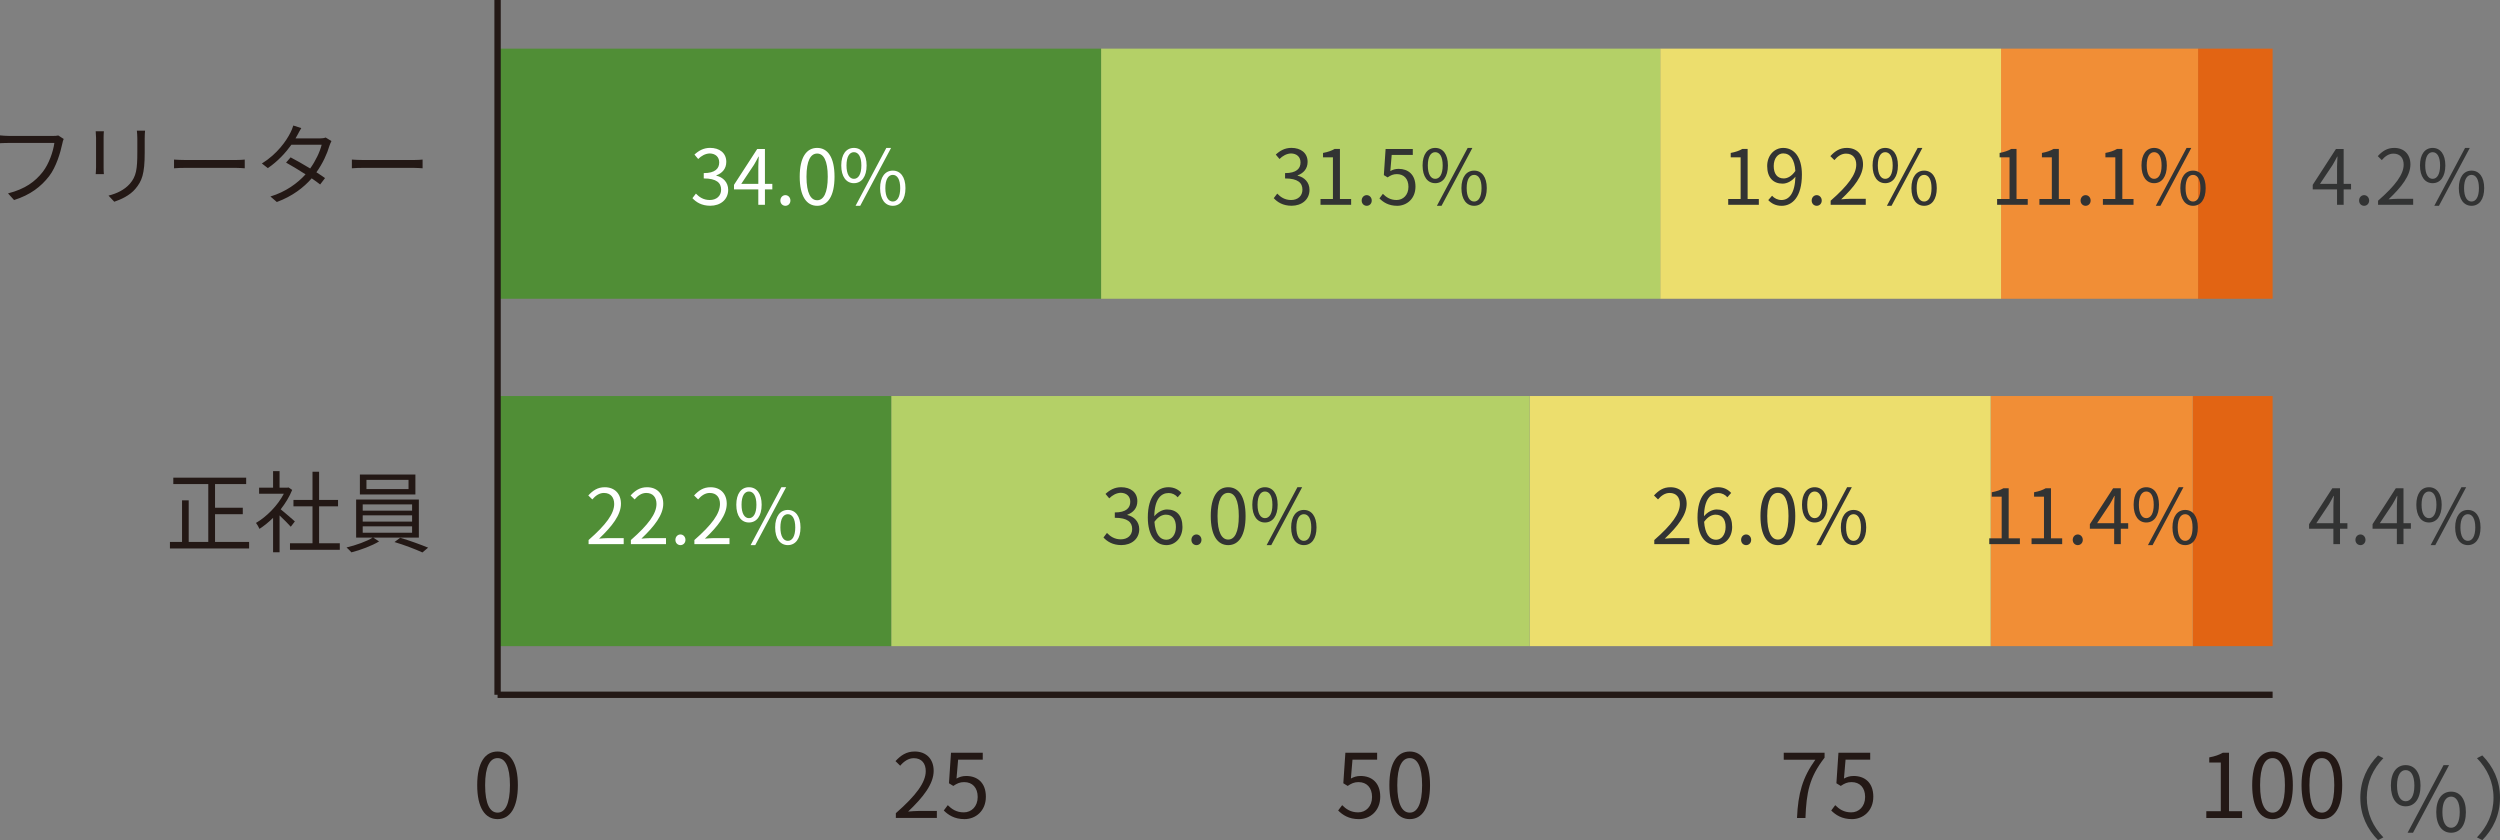
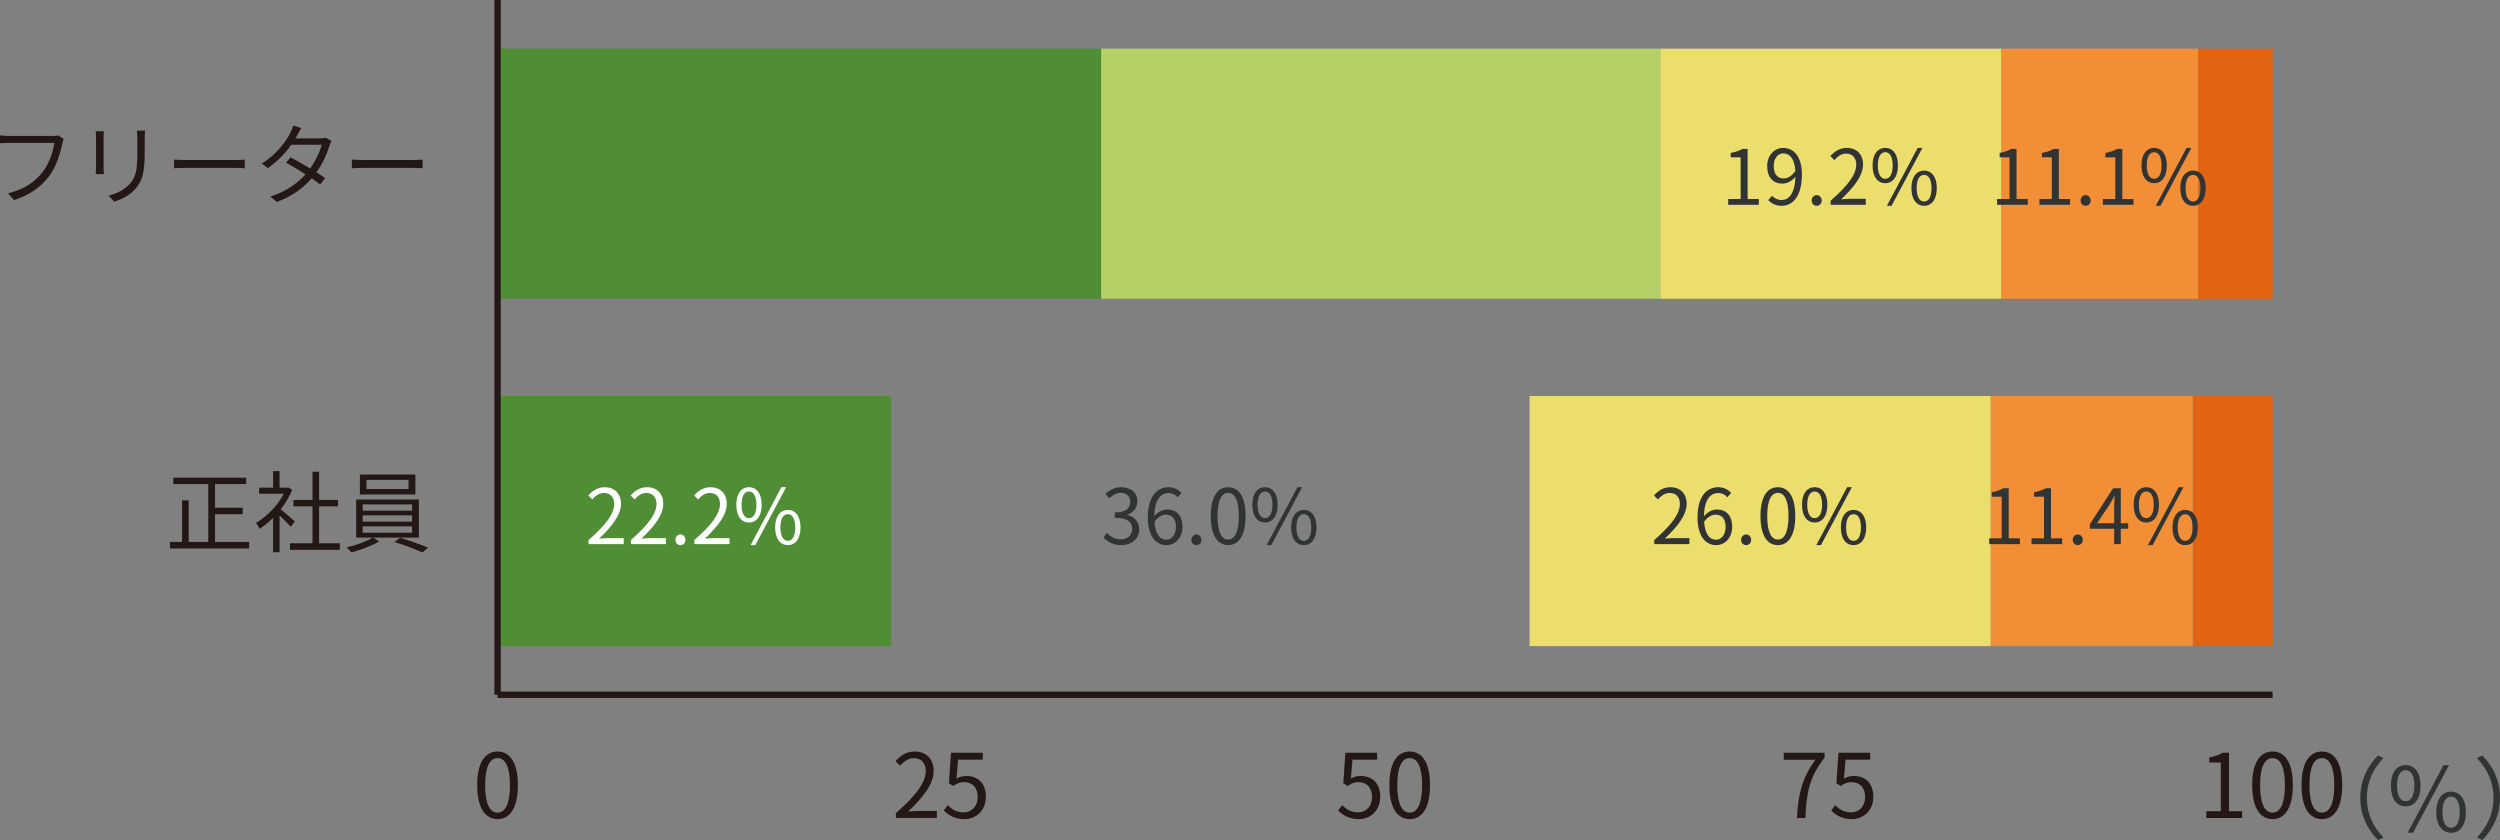
<svg xmlns="http://www.w3.org/2000/svg" id="_レイヤー_2" viewBox="0 0 196.801 66.135">
  <rect x="0" y="0" width="196.801" height="66.135" fill="#808080" stroke="none" />
  <defs>
    <style>.cls-1{fill:#ecde6d;}.cls-2{fill:none;stroke:#231815;stroke-miterlimit:10;stroke-width:.5px;}.cls-3{fill:#b4d067;}.cls-4{fill:#231815;}.cls-5{fill:#fff;}.cls-6{fill:#508e36;}.cls-7{fill:#e26413;}.cls-8{fill:#323333;}.cls-9{fill:#f18e36;}</style>
  </defs>
  <g id="_レイヤー_1-2">
    <path class="cls-4" d="M37.566,61.807c0-1.786.623-2.647,1.604-2.647.974,0,1.597.868,1.597,2.647,0,1.786-.623,2.675-1.597,2.675-.981,0-1.604-.889-1.604-2.675ZM40.144,61.807c0-1.499-.392-2.129-.974-2.129-.588,0-.981.63-.981,2.129,0,1.513.392,2.164.981,2.164.581,0,.974-.651.974-2.164Z" />
    <path class="cls-4" d="M70.522,64.013c1.611-1.408,2.353-2.43,2.353-3.313,0-.588-.308-1.016-.946-1.016-.42,0-.784.259-1.065.595l-.371-.364c.42-.455.861-.756,1.513-.756.918,0,1.492.602,1.492,1.52,0,1.023-.805,2.066-2.01,3.208.266-.021.581-.049.84-.049h1.422v.553h-3.229v-.378ZM74.295,63.803l.315-.42c.294.294.665.567,1.261.567.602,0,1.093-.462,1.093-1.212,0-.735-.42-1.17-1.065-1.17-.343,0-.56.105-.854.301l-.343-.21.161-2.402h2.5v.546h-1.94l-.126,1.485c.224-.126.455-.203.763-.203.854,0,1.548.504,1.548,1.632,0,1.128-.812,1.765-1.681,1.765-.798,0-1.289-.336-1.632-.679Z" />
    <path class="cls-4" d="M105.34,63.803l.315-.42c.294.294.665.567,1.261.567.602,0,1.093-.462,1.093-1.212,0-.735-.42-1.17-1.065-1.17-.343,0-.56.105-.854.301l-.343-.21.161-2.402h2.5v.546h-1.94l-.126,1.485c.224-.126.455-.203.763-.203.854,0,1.548.504,1.548,1.632,0,1.128-.812,1.765-1.681,1.765-.798,0-1.289-.336-1.632-.679ZM109.372,61.807c0-1.786.623-2.647,1.604-2.647.974,0,1.597.868,1.597,2.647,0,1.786-.623,2.675-1.597,2.675-.981,0-1.604-.889-1.604-2.675ZM111.949,61.807c0-1.499-.392-2.129-.974-2.129-.588,0-.981.63-.981,2.129,0,1.513.392,2.164.981,2.164.581,0,.974-.651.974-2.164Z" />
    <path class="cls-4" d="M142.903,59.804h-2.486v-.546h3.215v.385c-1.205,1.548-1.429,2.739-1.506,4.749h-.665c.084-1.947.441-3.187,1.443-4.587ZM144.155,63.803l.315-.42c.294.294.665.567,1.261.567.602,0,1.093-.462,1.093-1.212,0-.735-.42-1.17-1.065-1.17-.343,0-.56.105-.854.301l-.343-.21.161-2.402h2.5v.546h-1.94l-.126,1.485c.224-.126.455-.203.763-.203.854,0,1.548.504,1.548,1.632,0,1.128-.812,1.765-1.681,1.765-.798,0-1.289-.336-1.632-.679Z" />
    <path class="cls-4" d="M173.681,63.859h1.142v-3.831h-.91v-.406c.455-.084.784-.203,1.065-.364h.49v4.602h1.03v.532h-2.816v-.532ZM177.293,61.807c0-1.786.623-2.647,1.604-2.647.974,0,1.597.868,1.597,2.647,0,1.786-.623,2.675-1.597,2.675-.981,0-1.604-.889-1.604-2.675ZM179.87,61.807c0-1.499-.392-2.129-.974-2.129-.588,0-.981.63-.981,2.129,0,1.513.392,2.164.981,2.164.581,0,.974-.651.974-2.164ZM181.178,61.807c0-1.786.623-2.647,1.604-2.647.974,0,1.597.868,1.597,2.647,0,1.786-.623,2.675-1.597,2.675-.981,0-1.604-.889-1.604-2.675ZM183.755,61.807c0-1.499-.392-2.129-.974-2.129-.588,0-.981.63-.981,2.129,0,1.513.392,2.164.981,2.164.581,0,.974-.651.974-2.164Z" />
    <line class="cls-2" x1="39.169" y1="54.693" x2="178.901" y2="54.693" />
    <rect class="cls-7" x="173.032" y="3.829" width="5.869" height="19.689" />
    <rect class="cls-9" x="157.522" y="3.829" width="15.51" height="19.689" />
    <rect class="cls-1" x="130.693" y="3.829" width="26.829" height="19.689" />
    <rect class="cls-3" x="86.677" y="3.829" width="44.016" height="19.689" />
    <rect class="cls-6" x="39.167" y="3.829" width="47.51" height="19.689" />
    <rect class="cls-7" x="172.617" y="31.175" width="6.284" height="19.689" />
    <rect class="cls-9" x="156.703" y="31.175" width="15.913" height="19.689" />
    <rect class="cls-1" x="120.41" y="31.175" width="36.294" height="19.689" />
-     <rect class="cls-3" x="70.157" y="31.175" width="50.253" height="19.689" />
    <rect class="cls-6" x="39.169" y="31.175" width="30.988" height="19.689" />
    <path class="cls-4" d="M19.61,42.663v.511h-6.233v-.511h.953v-3.278h.525v3.278h1.541v-4.559h-2.753v-.504h5.736v.504h-2.451v1.863h2.185v.511h-2.185v2.185h2.682ZM22.891,41.465c-.182-.203-.567-.595-.883-.89v2.9h-.511v-2.71c-.35.343-.714.637-1.072.868-.056-.133-.189-.371-.273-.469.833-.483,1.709-1.366,2.192-2.297h-1.947v-.476h1.1v-1.303h.511v1.303h.609l.091-.021.294.196c-.217.539-.539,1.058-.904,1.527.322.259.939.798,1.114.953l-.322.42ZM26.75,42.768v.511h-3.922v-.511h1.772v-2.907h-1.499v-.504h1.499v-2.22h.518v2.22h1.492v.504h-1.492v2.907h1.632ZM29.38,42.32l.462.301c-.56.343-1.464.679-2.178.861-.091-.105-.259-.28-.385-.385.721-.168,1.618-.49,2.059-.777h-1.303v-2.998h4.938v2.998h-3.593ZM32.7,38.923h-4.37v-1.569h4.37v1.569ZM28.553,40.198h3.887v-.49h-3.887v.49ZM28.553,41.059h3.887v-.49h-3.887v.49ZM28.553,41.935h3.887v-.504h-3.887v.504ZM32.16,37.774h-3.313v.728h3.313v-.728ZM31.502,42.334c.721.21,1.653.553,2.199.777l-.448.378c-.525-.245-1.464-.602-2.199-.819l.448-.336Z" />
    <path class="cls-4" d="M5.015,10.937c-.049.098-.077.217-.105.35-.154.735-.49,1.863-1.044,2.584-.637.819-1.471,1.471-2.759,1.877l-.476-.525c1.359-.343,2.143-.938,2.731-1.688.497-.637.826-1.611.918-2.283H.7c-.28,0-.518.014-.7.021v-.616c.196.021.469.042.7.042h3.516c.105,0,.238,0,.371-.035l.427.273ZM8.177,10.334c-.014.133-.021.336-.021.504v2.339c0,.175.007.406.021.532h-.644c.007-.105.028-.329.028-.539v-2.332c0-.126-.014-.371-.028-.504h.644ZM11.419,10.285c-.014.168-.028.371-.028.602v1.135c0,1.681-.224,2.234-.728,2.836-.455.546-1.156.847-1.667,1.023l-.455-.483c.644-.161,1.247-.441,1.681-.932.504-.581.588-1.149.588-2.472v-1.107c0-.231-.021-.434-.035-.602h.644ZM13.699,12.562c.21.014.581.035.974.035h3.838c.35,0,.602-.021.756-.035v.686c-.14-.007-.434-.035-.749-.035h-3.845c-.385,0-.756.014-.974.035v-.686ZM26.092,11.105c-.056.098-.119.266-.161.378-.175.616-.532,1.394-1.023,2.08.266.168.504.329.679.455l-.385.504c-.168-.133-.399-.301-.665-.483-.63.721-1.513,1.408-2.745,1.863l-.504-.434c1.219-.371,2.129-1.044,2.766-1.744-.553-.357-1.142-.707-1.534-.924l.357-.413c.406.21.995.546,1.541.875.427-.595.77-1.317.904-1.87h-2.381c-.448.623-1.072,1.31-1.856,1.842l-.469-.364c1.205-.742,1.933-1.793,2.248-2.43.07-.126.175-.378.224-.56l.63.203c-.112.182-.238.42-.308.553-.042.084-.091.168-.147.259h1.912c.189,0,.343-.021.462-.07l.455.28ZM27.699,12.562c.21.014.581.035.974.035h3.838c.35,0,.602-.021.756-.035v.686c-.14-.007-.434-.035-.749-.035h-3.845c-.385,0-.756.014-.974.035v-.686Z" />
    <line class="cls-2" x1="39.169" y1="54.693" x2="39.169" />
    <path class="cls-8" d="M185.805,62.801c0-1.366.553-2.479,1.394-3.334l.42.217c-.805.833-1.303,1.87-1.303,3.117s.497,2.283,1.303,3.117l-.42.217c-.84-.854-1.394-1.968-1.394-3.334Z" />
    <path class="cls-8" d="M188.211,61.842c0-1.03.462-1.611,1.163-1.611.707,0,1.17.581,1.17,1.611,0,1.037-.462,1.632-1.17,1.632-.7,0-1.163-.595-1.163-1.632ZM190.06,61.842c0-.819-.28-1.219-.686-1.219-.399,0-.679.399-.679,1.219s.28,1.233.679,1.233c.406,0,.686-.413.686-1.233ZM192.357,60.231h.434l-2.837,5.323h-.427l2.83-5.323ZM191.783,63.929c0-1.03.469-1.611,1.17-1.611s1.163.581,1.163,1.611c0,1.037-.462,1.625-1.163,1.625s-1.17-.588-1.17-1.625ZM193.632,63.929c0-.819-.28-1.219-.679-1.219-.406,0-.686.399-.686,1.219s.28,1.233.686,1.233c.399,0,.679-.413.679-1.233Z" />
    <path class="cls-8" d="M196.801,62.801c0,1.366-.553,2.479-1.394,3.334l-.42-.217c.805-.833,1.303-1.87,1.303-3.117s-.497-2.283-1.303-3.117l.42-.217c.84.854,1.394,1.968,1.394,3.334Z" />
    <path class="cls-5" d="M46.334,42.511c1.379-1.205,2.015-2.081,2.015-2.836,0-.504-.264-.87-.81-.87-.36,0-.672.222-.911.51l-.318-.312c.36-.39.738-.648,1.295-.648.786,0,1.277.516,1.277,1.301,0,.875-.69,1.769-1.721,2.746.228-.018.498-.042.72-.042h1.217v.474h-2.764v-.324ZM49.664,42.511c1.379-1.205,2.015-2.081,2.015-2.836,0-.504-.264-.87-.81-.87-.36,0-.672.222-.911.51l-.318-.312c.36-.39.738-.648,1.295-.648.786,0,1.277.516,1.277,1.301,0,.875-.69,1.769-1.721,2.746.228-.018.498-.042.72-.042h1.217v.474h-2.764v-.324ZM53.168,42.499c0-.246.18-.426.396-.426s.396.18.396.426-.18.414-.396.414-.396-.168-.396-.414ZM54.662,42.511c1.379-1.205,2.015-2.081,2.015-2.836,0-.504-.264-.87-.81-.87-.36,0-.672.222-.911.51l-.318-.312c.36-.39.738-.648,1.295-.648.786,0,1.277.516,1.277,1.301,0,.875-.69,1.769-1.721,2.746.228-.018.498-.042.72-.042h1.217v.474h-2.764v-.324ZM57.962,39.734c0-.882.396-1.379.995-1.379.606,0,1.001.498,1.001,1.379,0,.888-.396,1.397-1.001,1.397-.6,0-.995-.51-.995-1.397ZM59.545,39.734c0-.702-.24-1.043-.588-1.043-.342,0-.582.342-.582,1.043s.24,1.055.582,1.055c.348,0,.588-.354.588-1.055ZM61.512,38.355h.372l-2.429,4.557h-.366l2.423-4.557ZM61.02,41.521c0-.882.402-1.379,1.001-1.379s.995.498.995,1.379c0,.888-.396,1.391-.995,1.391s-1.001-.504-1.001-1.391ZM62.603,41.521c0-.702-.24-1.043-.582-1.043-.348,0-.588.342-.588,1.043s.24,1.055.588,1.055c.342,0,.582-.354.582-1.055Z" />
    <path class="cls-8" d="M86.864,42.313l.276-.36c.258.27.594.504,1.091.504.522,0,.894-.312.894-.816,0-.528-.354-.881-1.367-.881v-.42c.905,0,1.217-.366,1.217-.84,0-.426-.288-.696-.744-.708-.354.012-.666.192-.911.438l-.294-.348c.33-.306.72-.528,1.229-.528.738,0,1.277.396,1.277,1.103,0,.534-.318.888-.786,1.061v.024c.522.12.935.516.935,1.115,0,.786-.63,1.253-1.409,1.253-.69,0-1.121-.288-1.409-.6ZM92.707,39.147c-.174-.21-.438-.336-.708-.336-.6,0-1.109.462-1.133,1.829.27-.33.654-.534,1.001-.534.744,0,1.217.462,1.217,1.379,0,.852-.576,1.427-1.259,1.427-.846,0-1.469-.726-1.469-2.177,0-1.721.774-2.381,1.625-2.381.456,0,.786.192,1.025.45l-.3.342ZM92.569,41.486c0-.594-.258-.971-.792-.971-.276,0-.612.156-.899.564.066.911.396,1.409.947,1.409.42,0,.744-.402.744-1.001ZM93.788,42.499c0-.246.18-.426.396-.426s.396.18.396.426-.18.414-.396.414-.396-.168-.396-.414ZM95.312,40.622c0-1.529.534-2.267,1.373-2.267.834,0,1.367.744,1.367,2.267,0,1.529-.534,2.291-1.367,2.291-.84,0-1.373-.762-1.373-2.291ZM97.519,40.622c0-1.283-.336-1.823-.834-1.823-.504,0-.84.54-.84,1.823,0,1.295.336,1.853.84,1.853.498,0,.834-.558.834-1.853ZM98.582,39.734c0-.882.396-1.379.995-1.379.606,0,1.001.498,1.001,1.379,0,.888-.396,1.397-1.001,1.397-.6,0-.995-.51-.995-1.397ZM100.165,39.734c0-.702-.24-1.043-.588-1.043-.342,0-.582.342-.582,1.043s.24,1.055.582,1.055c.348,0,.588-.354.588-1.055ZM102.132,38.355h.372l-2.429,4.557h-.366l2.423-4.557ZM101.64,41.521c0-.882.402-1.379,1.001-1.379s.995.498.995,1.379c0,.888-.396,1.391-.995,1.391s-1.001-.504-1.001-1.391ZM103.223,41.521c0-.702-.24-1.043-.582-1.043-.348,0-.588.342-.588,1.043s.24,1.055.588,1.055c.342,0,.582-.354.582-1.055Z" />
    <path class="cls-8" d="M130.226,42.511c1.379-1.205,2.015-2.081,2.015-2.836,0-.504-.264-.87-.81-.87-.36,0-.672.222-.911.51l-.318-.312c.36-.39.738-.648,1.295-.648.786,0,1.277.516,1.277,1.301,0,.875-.69,1.769-1.721,2.746.228-.018.498-.042.72-.042h1.217v.474h-2.764v-.324ZM135.979,39.147c-.174-.21-.438-.336-.708-.336-.6,0-1.109.462-1.133,1.829.27-.33.654-.534,1.001-.534.744,0,1.217.462,1.217,1.379,0,.852-.576,1.427-1.259,1.427-.846,0-1.469-.726-1.469-2.177,0-1.721.774-2.381,1.625-2.381.456,0,.786.192,1.025.45l-.3.342ZM135.841,41.486c0-.594-.258-.971-.792-.971-.276,0-.612.156-.9.564.066.911.396,1.409.948,1.409.42,0,.744-.402.744-1.001ZM137.06,42.499c0-.246.18-.426.396-.426s.396.18.396.426-.18.414-.396.414-.396-.168-.396-.414ZM138.584,40.622c0-1.529.534-2.267,1.373-2.267.834,0,1.367.744,1.367,2.267,0,1.529-.534,2.291-1.367,2.291-.84,0-1.373-.762-1.373-2.291ZM140.791,40.622c0-1.283-.336-1.823-.834-1.823-.504,0-.84.54-.84,1.823,0,1.295.336,1.853.84,1.853.498,0,.834-.558.834-1.853ZM141.854,39.734c0-.882.396-1.379.995-1.379.606,0,1.001.498,1.001,1.379,0,.888-.396,1.397-1.001,1.397-.6,0-.995-.51-.995-1.397ZM143.437,39.734c0-.702-.24-1.043-.588-1.043-.342,0-.582.342-.582,1.043s.24,1.055.582,1.055c.348,0,.588-.354.588-1.055ZM145.404,38.355h.372l-2.429,4.557h-.366l2.423-4.557ZM144.912,41.521c0-.882.402-1.379,1.001-1.379s.995.498.995,1.379c0,.888-.396,1.391-.995,1.391s-1.001-.504-1.001-1.391ZM146.495,41.521c0-.702-.24-1.043-.582-1.043-.348,0-.588.342-.588,1.043s.24,1.055.588,1.055c.342,0,.582-.354.582-1.055Z" />
    <path class="cls-8" d="M156.596,42.379h.977v-3.28h-.78v-.348c.39-.072.672-.174.911-.312h.42v3.94h.882v.456h-2.411v-.456ZM159.926,42.379h.977v-3.28h-.78v-.348c.39-.072.672-.174.911-.312h.42v3.94h.882v.456h-2.411v-.456ZM163.166,42.499c0-.246.18-.426.396-.426s.396.18.396.426-.18.414-.396.414-.396-.168-.396-.414ZM167.532,41.623h-.582v1.211h-.522v-1.211h-1.913v-.36l1.829-2.824h.606v2.746h.582v.438ZM166.429,41.186v-1.349c0-.216.024-.57.036-.798h-.024c-.108.216-.228.432-.354.648l-1.001,1.499h1.343ZM167.96,39.734c0-.882.396-1.379.995-1.379.606,0,1.001.498,1.001,1.379,0,.888-.396,1.397-1.001,1.397-.6,0-.995-.51-.995-1.397ZM169.543,39.734c0-.702-.24-1.043-.588-1.043-.342,0-.582.342-.582,1.043s.24,1.055.582,1.055c.348,0,.588-.354.588-1.055ZM171.51,38.355h.372l-2.429,4.557h-.366l2.423-4.557ZM171.018,41.521c0-.882.402-1.379,1.001-1.379s.995.498.995,1.379c0,.888-.396,1.391-.995,1.391s-1.001-.504-1.001-1.391ZM172.601,41.521c0-.702-.24-1.043-.582-1.043-.348,0-.588.342-.588,1.043s.24,1.055.588,1.055c.342,0,.582-.354.582-1.055Z" />
-     <path class="cls-8" d="M184.788,41.623h-.582v1.211h-.522v-1.211h-1.913v-.36l1.829-2.824h.606v2.746h.582v.438ZM183.685,41.186v-1.349c0-.216.024-.57.036-.798h-.024c-.108.216-.228.432-.354.648l-1.001,1.499h1.343ZM185.42,42.499c0-.246.18-.426.396-.426s.396.18.396.426-.18.414-.396.414-.396-.168-.396-.414ZM189.786,41.623h-.582v1.211h-.522v-1.211h-1.913v-.36l1.829-2.824h.606v2.746h.582v.438ZM188.683,41.186v-1.349c0-.216.024-.57.036-.798h-.024c-.108.216-.228.432-.354.648l-1.001,1.499h1.343ZM190.214,39.734c0-.882.396-1.379.995-1.379.606,0,1.001.498,1.001,1.379,0,.888-.396,1.397-1.001,1.397-.6,0-.995-.51-.995-1.397ZM191.797,39.734c0-.702-.24-1.043-.588-1.043-.342,0-.582.342-.582,1.043s.24,1.055.582,1.055c.348,0,.588-.354.588-1.055ZM193.764,38.355h.372l-2.429,4.557h-.366l2.423-4.557ZM193.272,41.521c0-.882.402-1.379,1.001-1.379s.995.498.995,1.379c0,.888-.396,1.391-.995,1.391s-1.001-.504-1.001-1.391ZM194.855,41.521c0-.702-.24-1.043-.582-1.043-.348,0-.588.342-.588,1.043s.24,1.055.588,1.055c.342,0,.582-.354.582-1.055Z" />
-     <path class="cls-5" d="M54.506,15.601l.276-.36c.258.27.594.504,1.091.504.522,0,.894-.312.894-.816,0-.528-.354-.882-1.367-.882v-.42c.905,0,1.217-.366,1.217-.84,0-.426-.288-.696-.744-.708-.354.012-.666.192-.911.438l-.294-.348c.33-.306.72-.528,1.229-.528.738,0,1.277.396,1.277,1.103,0,.534-.318.888-.786,1.061v.024c.522.12.935.516.935,1.115,0,.786-.63,1.253-1.409,1.253-.69,0-1.121-.288-1.409-.6ZM60.798,14.911h-.582v1.211h-.522v-1.211h-1.913v-.36l1.829-2.824h.606v2.746h.582v.438ZM59.695,14.474v-1.349c0-.216.024-.57.036-.798h-.024c-.108.216-.228.432-.354.648l-1.001,1.499h1.343ZM61.43,15.787c0-.246.18-.426.396-.426s.396.18.396.426-.18.414-.396.414-.396-.168-.396-.414ZM62.954,13.91c0-1.529.534-2.267,1.373-2.267.834,0,1.367.744,1.367,2.267,0,1.529-.534,2.291-1.367,2.291-.84,0-1.373-.762-1.373-2.291ZM65.161,13.91c0-1.283-.336-1.823-.834-1.823-.504,0-.84.54-.84,1.823,0,1.295.336,1.853.84,1.853.498,0,.834-.558.834-1.853ZM66.224,13.023c0-.882.396-1.379.995-1.379.606,0,1.001.498,1.001,1.379,0,.888-.396,1.397-1.001,1.397-.6,0-.995-.51-.995-1.397ZM67.807,13.023c0-.702-.24-1.043-.588-1.043-.342,0-.582.342-.582,1.043,0,.702.24,1.055.582,1.055.348,0,.588-.354.588-1.055ZM69.774,11.643h.372l-2.429,4.557h-.366l2.423-4.557ZM69.282,14.81c0-.881.402-1.379,1.001-1.379s.995.498.995,1.379c0,.888-.396,1.391-.995,1.391s-1.001-.504-1.001-1.391ZM70.865,14.81c0-.702-.24-1.043-.582-1.043-.348,0-.588.342-.588,1.043,0,.702.24,1.055.588,1.055.342,0,.582-.354.582-1.055Z" />
-     <path class="cls-8" d="M100.268,15.601l.276-.36c.258.27.594.504,1.091.504.522,0,.893-.312.893-.816,0-.528-.354-.882-1.367-.882v-.42c.906,0,1.217-.366,1.217-.84,0-.426-.288-.696-.744-.708-.354.012-.666.192-.911.438l-.294-.348c.33-.306.72-.528,1.229-.528.738,0,1.277.396,1.277,1.103,0,.534-.318.888-.786,1.061v.024c.522.12.935.516.935,1.115,0,.786-.63,1.253-1.409,1.253-.69,0-1.121-.288-1.409-.6ZM103.952,15.667h.977v-3.28h-.78v-.348c.39-.072.672-.174.911-.312h.42v3.94h.882v.456h-2.411v-.456ZM107.192,15.787c0-.246.18-.426.396-.426s.396.18.396.426-.18.414-.396.414-.396-.168-.396-.414ZM108.59,15.619l.27-.36c.252.252.57.486,1.079.486.516,0,.935-.396.935-1.037,0-.63-.36-1.001-.911-1.001-.294,0-.48.09-.732.258l-.294-.18.138-2.057h2.141v.468h-1.661l-.108,1.271c.192-.108.39-.174.654-.174.732,0,1.325.432,1.325,1.397,0,.966-.696,1.511-1.439,1.511-.684,0-1.103-.288-1.397-.582ZM111.986,13.023c0-.882.396-1.379.995-1.379.606,0,1.001.498,1.001,1.379,0,.888-.396,1.397-1.001,1.397-.6,0-.995-.51-.995-1.397ZM113.569,13.023c0-.702-.24-1.043-.588-1.043-.342,0-.582.342-.582,1.043,0,.702.24,1.055.582,1.055.348,0,.588-.354.588-1.055ZM115.536,11.643h.372l-2.429,4.557h-.366l2.423-4.557ZM115.044,14.81c0-.881.402-1.379,1.001-1.379s.995.498.995,1.379c0,.888-.396,1.391-.995,1.391s-1.001-.504-1.001-1.391ZM116.627,14.81c0-.702-.24-1.043-.582-1.043-.348,0-.588.342-.588,1.043,0,.702.24,1.055.588,1.055.342,0,.582-.354.582-1.055Z" />
    <path class="cls-8" d="M136.046,15.667h.977v-3.28h-.78v-.348c.39-.072.672-.174.911-.312h.42v3.94h.882v.456h-2.411v-.456ZM139.496,15.409c.186.21.456.336.738.336.57,0,1.061-.468,1.103-1.835-.264.33-.642.546-1.013.546-.732,0-1.211-.474-1.211-1.385,0-.852.576-1.427,1.259-1.427.846,0,1.475.696,1.475,2.093,0,1.781-.768,2.465-1.595,2.465-.474,0-.81-.192-1.055-.45l.3-.342ZM141.331,13.46c-.06-.906-.396-1.385-.959-1.385-.42,0-.744.396-.744.995,0,.594.264.977.786.977.294,0,.624-.168.917-.588ZM142.616,15.787c0-.246.18-.426.396-.426s.396.18.396.426-.18.414-.396.414-.396-.168-.396-.414ZM144.11,15.799c1.379-1.205,2.015-2.081,2.015-2.836,0-.504-.264-.87-.81-.87-.36,0-.672.222-.911.51l-.318-.312c.36-.39.738-.648,1.295-.648.786,0,1.277.516,1.277,1.301,0,.876-.69,1.769-1.721,2.747.228-.018.498-.042.72-.042h1.217v.474h-2.764v-.324ZM147.41,13.023c0-.882.396-1.379.995-1.379.606,0,1.001.498,1.001,1.379,0,.888-.396,1.397-1.001,1.397-.6,0-.995-.51-.995-1.397ZM148.993,13.023c0-.702-.24-1.043-.588-1.043-.342,0-.582.342-.582,1.043,0,.702.24,1.055.582,1.055.348,0,.588-.354.588-1.055ZM150.96,11.643h.372l-2.429,4.557h-.366l2.423-4.557ZM150.468,14.81c0-.881.402-1.379,1.001-1.379s.995.498.995,1.379c0,.888-.396,1.391-.995,1.391s-1.001-.504-1.001-1.391ZM152.051,14.81c0-.702-.24-1.043-.582-1.043-.348,0-.588.342-.588,1.043,0,.702.24,1.055.588,1.055.342,0,.582-.354.582-1.055Z" />
    <path class="cls-8" d="M157.214,15.667h.977v-3.28h-.78v-.348c.39-.072.672-.174.911-.312h.42v3.94h.882v.456h-2.411v-.456ZM160.544,15.667h.977v-3.28h-.78v-.348c.39-.072.672-.174.911-.312h.42v3.94h.882v.456h-2.411v-.456ZM163.784,15.787c0-.246.18-.426.396-.426s.396.18.396.426-.18.414-.396.414-.396-.168-.396-.414ZM165.542,15.667h.977v-3.28h-.78v-.348c.39-.072.672-.174.911-.312h.42v3.94h.882v.456h-2.411v-.456ZM168.578,13.023c0-.882.396-1.379.995-1.379.606,0,1.001.498,1.001,1.379,0,.888-.396,1.397-1.001,1.397-.6,0-.995-.51-.995-1.397ZM170.161,13.023c0-.702-.24-1.043-.588-1.043-.342,0-.582.342-.582,1.043,0,.702.24,1.055.582,1.055.348,0,.588-.354.588-1.055ZM172.128,11.643h.372l-2.429,4.557h-.366l2.423-4.557ZM171.636,14.81c0-.881.402-1.379,1.001-1.379s.995.498.995,1.379c0,.888-.396,1.391-.995,1.391s-1.001-.504-1.001-1.391ZM173.219,14.81c0-.702-.24-1.043-.582-1.043-.348,0-.588.342-.588,1.043,0,.702.24,1.055.588,1.055.342,0,.582-.354.582-1.055Z" />
-     <path class="cls-8" d="M185.076,14.911h-.582v1.211h-.522v-1.211h-1.913v-.36l1.829-2.824h.606v2.746h.582v.438ZM183.973,14.474v-1.349c0-.216.024-.57.036-.798h-.024c-.108.216-.228.432-.354.648l-1.001,1.499h1.343ZM185.708,15.787c0-.246.18-.426.396-.426s.396.18.396.426-.18.414-.396.414-.396-.168-.396-.414ZM187.202,15.799c1.379-1.205,2.015-2.081,2.015-2.836,0-.504-.264-.87-.81-.87-.36,0-.672.222-.911.51l-.318-.312c.36-.39.738-.648,1.295-.648.786,0,1.277.516,1.277,1.301,0,.876-.69,1.769-1.721,2.747.228-.018.498-.042.72-.042h1.217v.474h-2.764v-.324ZM190.502,13.023c0-.882.396-1.379.995-1.379.606,0,1.001.498,1.001,1.379,0,.888-.396,1.397-1.001,1.397-.6,0-.995-.51-.995-1.397ZM192.085,13.023c0-.702-.24-1.043-.588-1.043-.342,0-.582.342-.582,1.043,0,.702.24,1.055.582,1.055.348,0,.588-.354.588-1.055ZM194.052,11.643h.372l-2.429,4.557h-.366l2.423-4.557ZM193.56,14.81c0-.881.402-1.379,1.001-1.379s.995.498.995,1.379c0,.888-.396,1.391-.995,1.391s-1.001-.504-1.001-1.391ZM195.143,14.81c0-.702-.24-1.043-.582-1.043-.348,0-.588.342-.588,1.043,0,.702.24,1.055.588,1.055.342,0,.582-.354.582-1.055Z" />
  </g>
</svg>